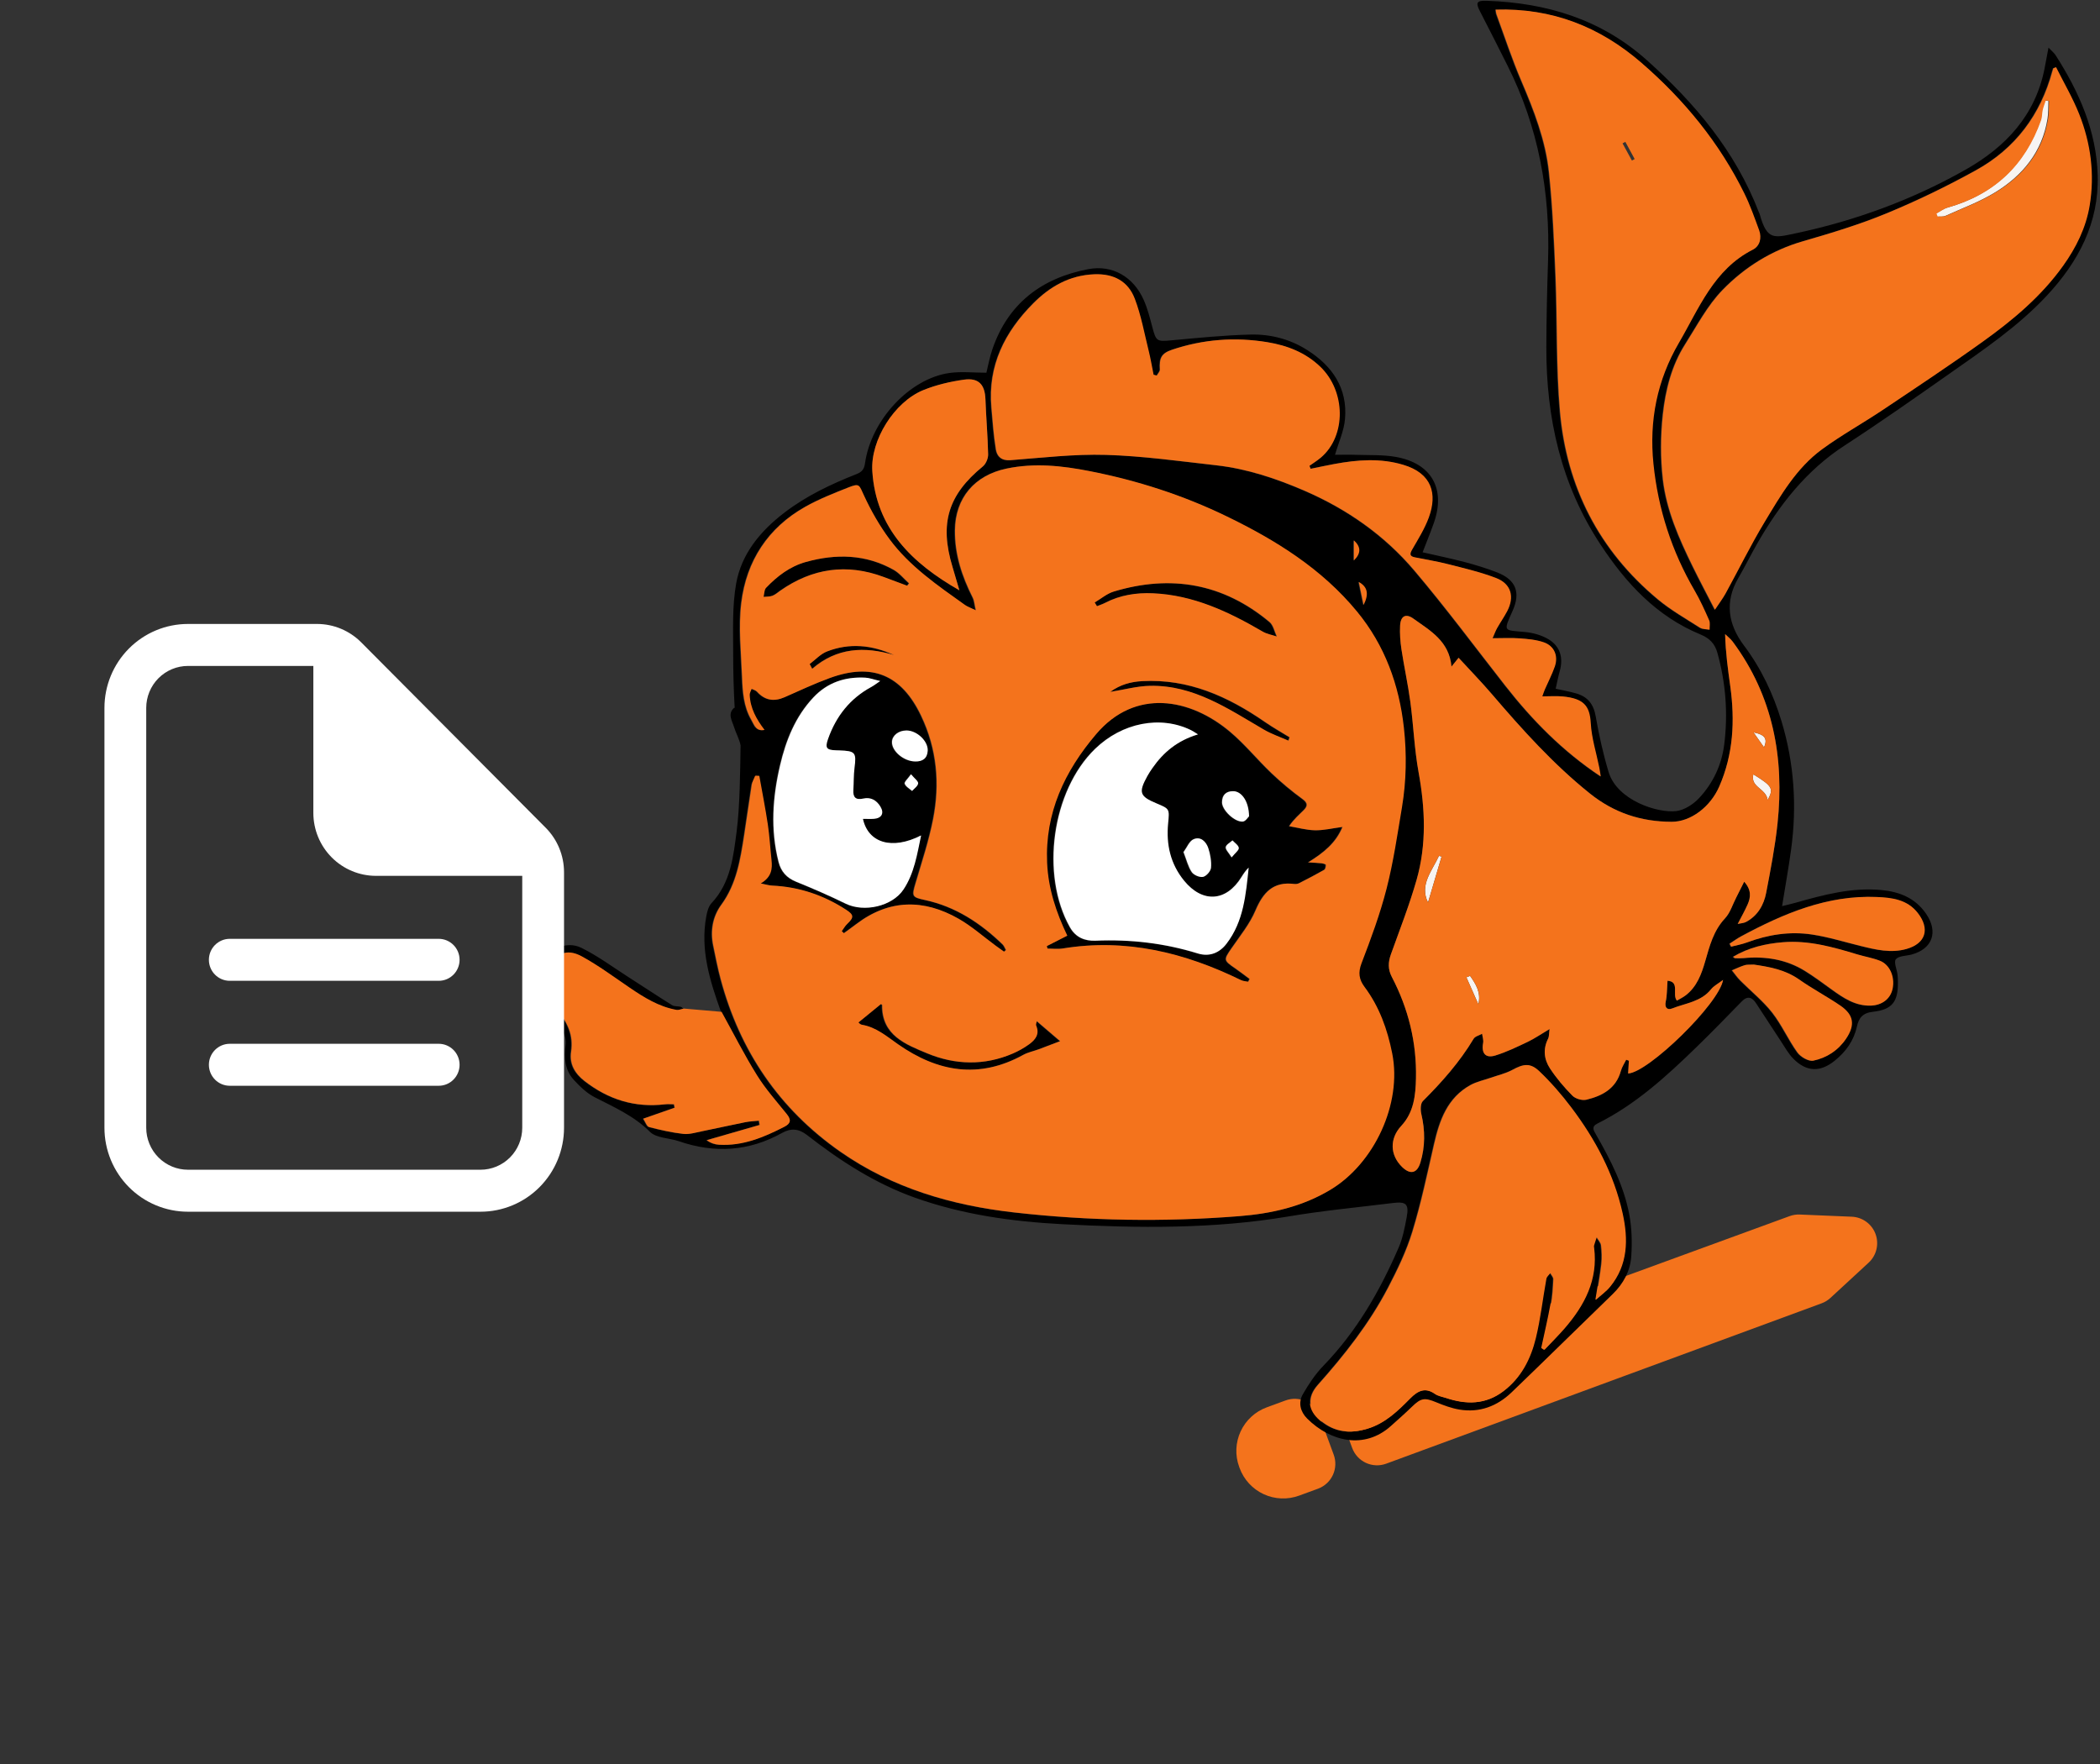
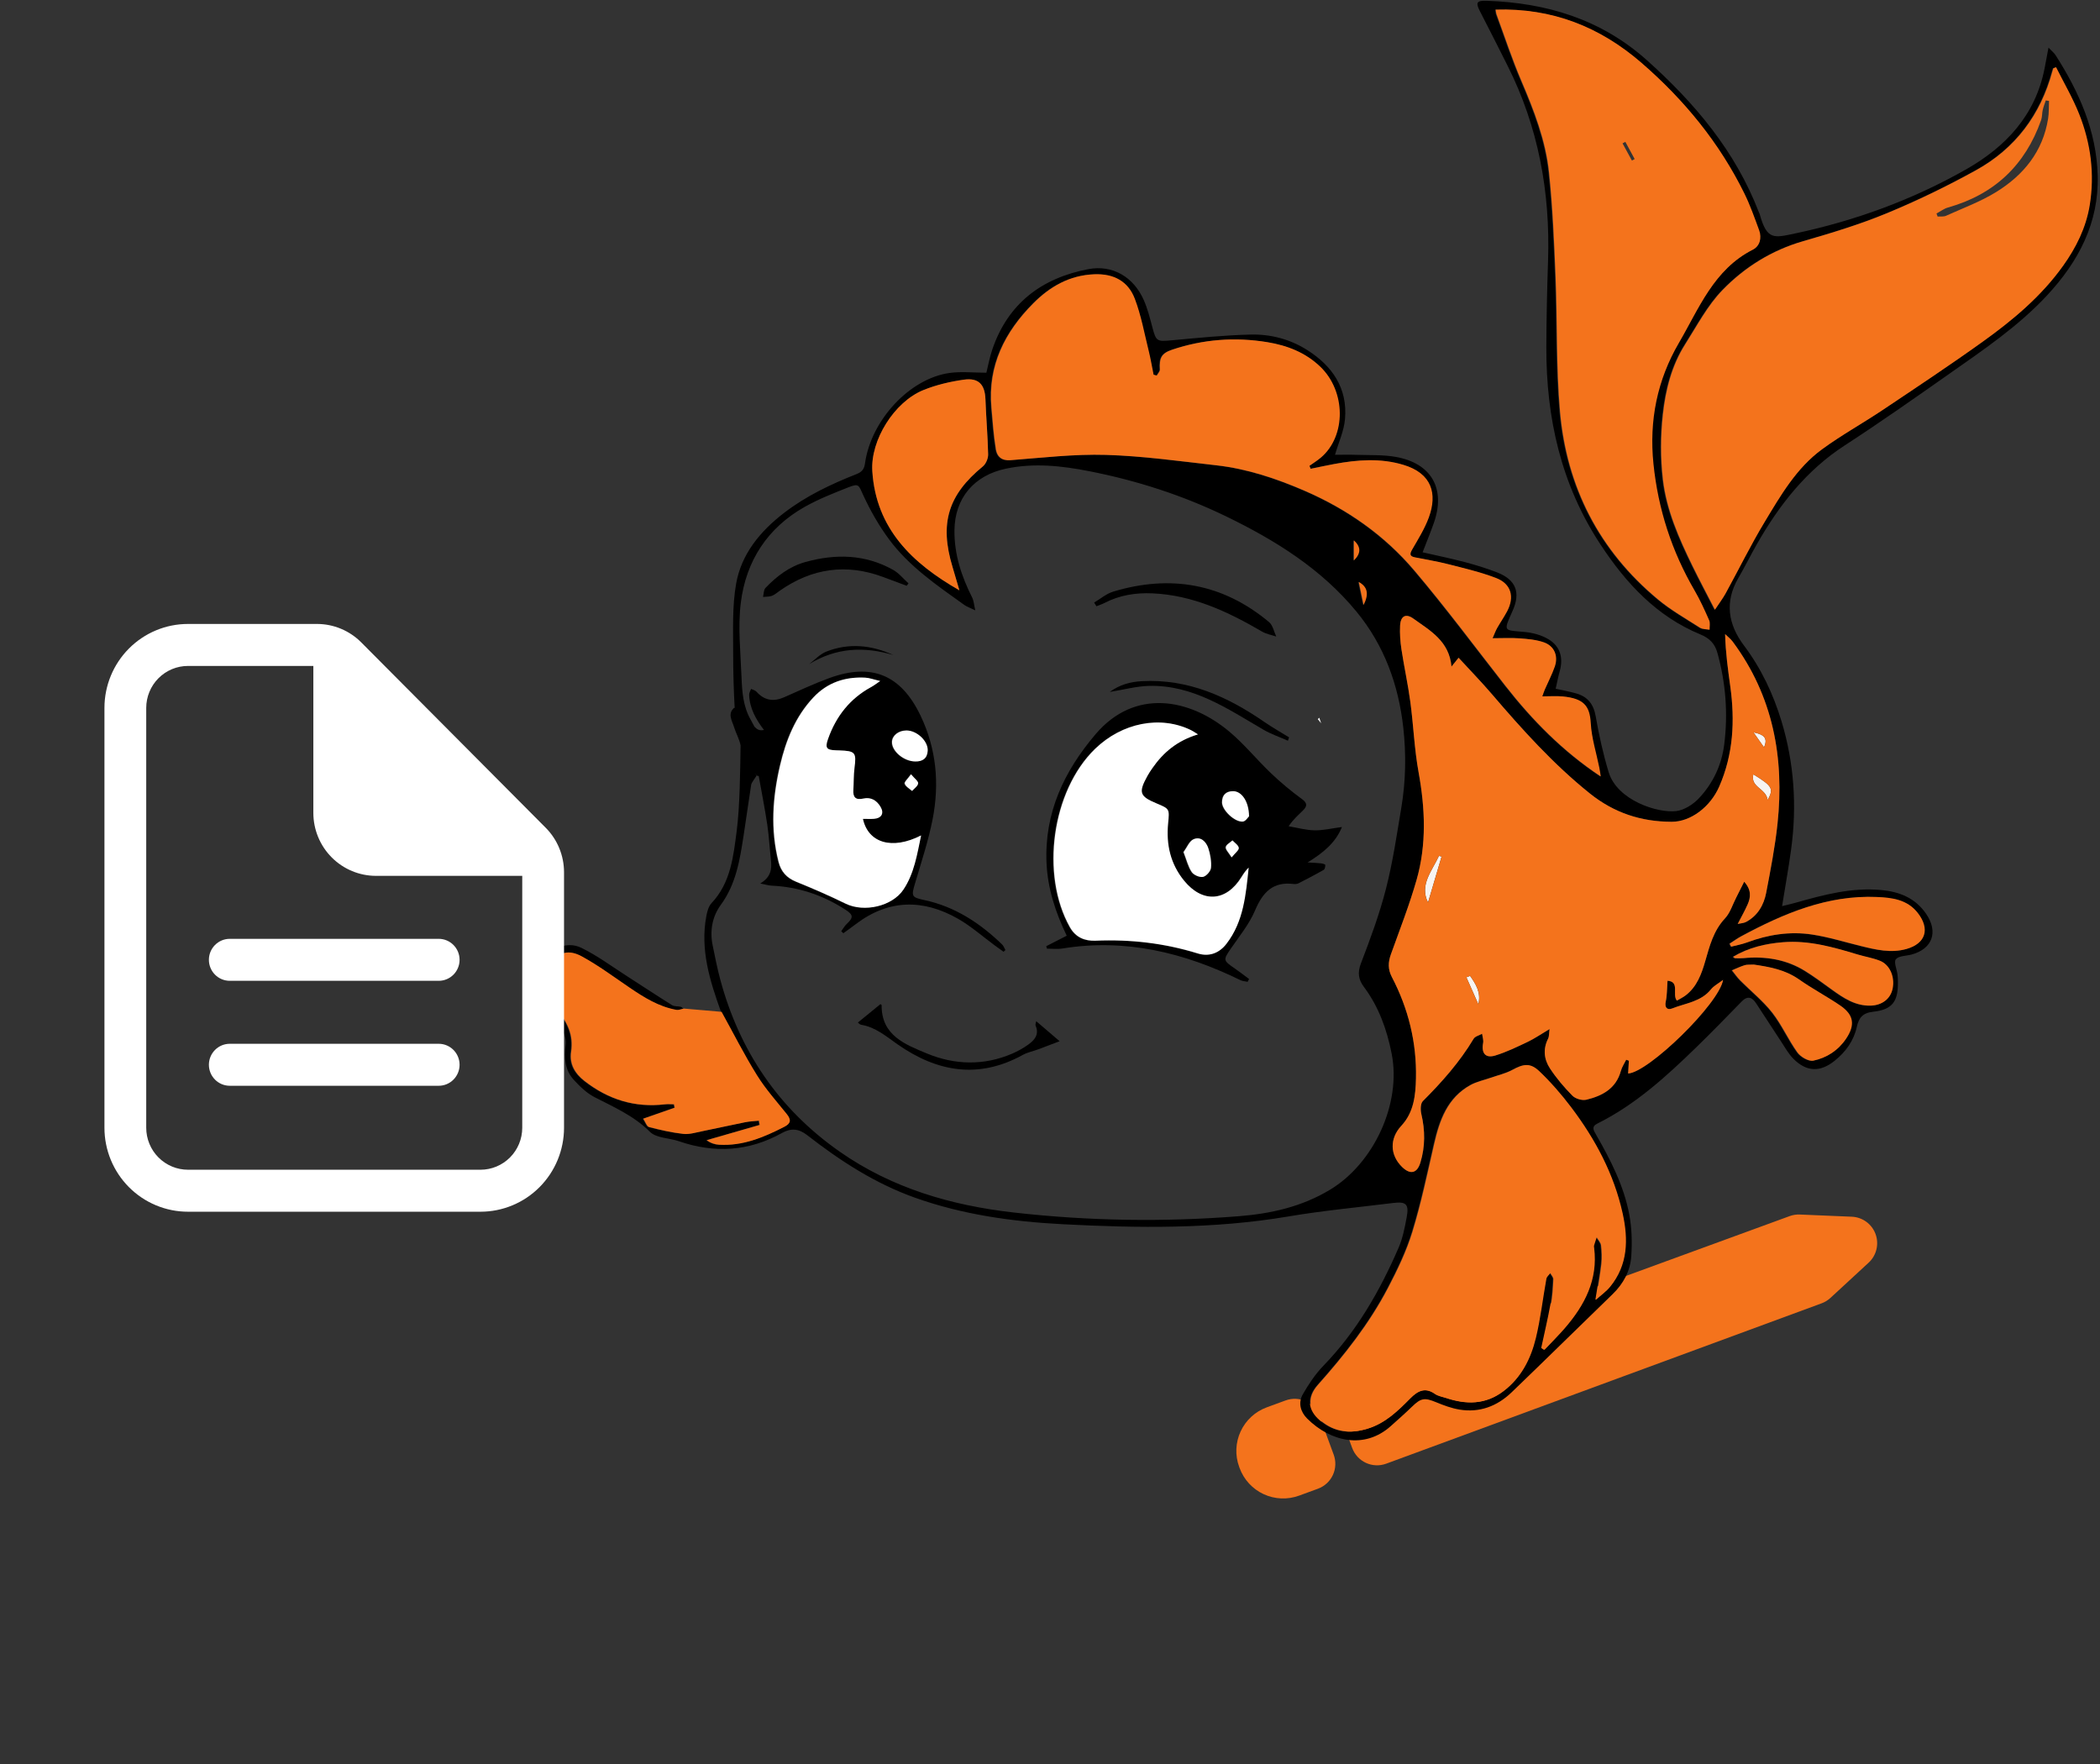
<svg xmlns="http://www.w3.org/2000/svg" width="644" height="541" viewBox="0 0 644 541" fill="none">
  <rect x="0" y="0" width="644" height="541" fill="#333333" stroke="none" />
  <g clipPath="url(#clip0_1215_3300)">
    <path fillRule="evenodd" clipRule="evenodd" d="M418.884 448.613C416.927 447.707 415.409 446.061 414.667 444.037L410.331 432.221C409.589 430.196 409.681 427.96 410.589 426.003C411.496 424.047 413.144 422.532 415.17 421.792L548.817 372.943C549.819 372.577 550.882 372.411 551.947 372.456L567.884 373.126C571.164 373.264 574.039 375.363 575.169 378.445C576.3 381.527 575.465 384.987 573.052 387.214L561.331 398.031C560.547 398.754 559.629 399.316 558.629 399.685L425.102 448.862C423.078 449.607 420.841 449.518 418.884 448.613Z" fill="#F4731C" />
    <path fillRule="evenodd" clipRule="evenodd" d="M392.915 459.516C391.049 459.439 389.217 458.996 387.522 458.211C385.827 457.426 384.304 456.315 383.038 454.941C381.773 453.567 380.791 451.958 380.148 450.205L380.147 450.204L380.012 449.834C378.714 446.294 378.876 442.384 380.46 438.964C382.044 435.543 384.922 432.891 388.461 431.591L394.244 429.469C398.457 427.924 403.124 430.086 404.67 434.298L409.005 446.114C409.748 448.138 409.656 450.373 408.749 452.329C407.843 454.284 406.197 455.799 404.173 456.541L398.398 458.657C398.397 458.657 398.396 458.658 398.396 458.658L398.394 458.658C396.642 459.301 394.78 459.592 392.915 459.516Z" fill="#F4731C" />
  </g>
  <path d="M404.574 220.107C404.686 220.433 404.8 220.762 405.166 221.82C404.485 220.977 404.305 220.754 404.125 220.531C404.274 220.388 404.425 220.247 404.574 220.107Z" fill="#FEFEFE" />
  <path d="M632.493 81.562C625.817 90.897 617.139 98.156 607.937 104.754C597.837 111.996 587.468 118.865 577.137 125.781C571.013 129.882 564.517 133.457 558.582 137.807C550.727 143.561 545.89 151.961 540.979 160.107C536.694 167.217 533.03 174.695 529.034 181.98C528.173 183.55 527.072 184.989 525.739 187.008C523.276 182.209 521.011 177.962 518.897 173.643C514.738 165.143 510.877 156.431 509.787 146.991C509.032 140.453 509.063 133.694 509.781 127.148C510.611 119.612 512.47 112.133 516.637 105.581C520.253 99.898 523.459 93.729 528.076 88.967C534.872 81.96 543.141 76.775 552.798 73.986C561.471 71.481 570.166 68.85 578.493 65.409C587.846 61.542 597.013 57.095 605.872 52.193C617.897 45.541 625.628 35.21 629.229 21.88C629.312 21.571 629.418 21.271 629.513 20.965C629.793 20.85 630.073 20.736 630.351 20.622C632.739 25.409 635.474 30.059 637.442 35.013C641.017 44.013 642.236 53.449 640.654 63.058C639.53 69.871 636.506 75.951 632.493 81.562ZM531.365 196.777C543.739 213.443 547.24 232.362 545.106 252.559C544.354 259.677 542.975 266.739 541.628 273.777C540.913 277.521 539.054 280.776 535.53 282.698C534.763 283.115 533.779 283.138 532.893 283.338C533.911 281.362 535.015 279.423 535.919 277.395C536.911 275.17 537.143 272.925 534.886 270.391C533.962 272.23 533.204 273.769 532.418 275.296C531.317 277.438 530.59 279.941 529.005 281.631C525.441 285.426 524.283 290.116 522.916 294.844C521.786 298.742 520.373 302.589 516.975 305.217C516.125 305.872 515.127 306.338 514.246 306.865C512.679 304.994 515.259 301.056 511.374 300.761C511.188 303.21 511.251 305.214 510.836 307.116C510.405 309.101 511.377 309.819 512.822 309.247C516.92 307.623 521.637 307.219 524.704 303.39C525.553 302.329 526.889 301.659 528.408 300.504C527.226 307.811 505.468 328.929 499.286 329.21C499.366 327.894 499.447 326.59 499.527 325.289C499.249 325.189 498.975 325.091 498.7 324.991C498.142 326.135 497.393 327.222 497.064 328.426C495.579 333.857 491.355 336.071 486.481 337.249C485.199 337.561 483.154 336.966 482.224 336.031C479.681 333.468 477.305 330.666 475.322 327.654C473.497 324.877 473.126 321.682 474.765 318.493C475.076 317.887 474.993 317.078 475.199 315.579C472.565 317.141 470.637 318.485 468.543 319.48C465.277 321.036 461.984 322.638 458.541 323.693C455.529 324.617 454.233 322.964 454.822 319.835C454.991 318.948 454.63 317.964 454.513 317.023C453.627 317.524 452.365 317.801 451.91 318.559C447.645 325.692 442.199 331.821 436.35 337.667C435.595 338.419 435.583 340.381 435.878 341.631C437.054 346.65 437.091 351.612 435.589 356.529C434.577 359.846 432.491 360.301 430.017 357.916C426.204 354.243 426.101 349.141 429.734 345.249C433.578 341.125 434.113 335.896 434.228 330.674C434.471 319.706 431.908 309.333 426.836 299.62C425.595 297.241 425.675 295.07 426.548 292.642C429.268 285.057 432.22 277.532 434.428 269.796C437.528 258.928 437.048 247.906 435.028 236.815C433.733 229.702 433.467 222.409 432.503 215.23C431.776 209.828 430.589 204.488 429.771 199.097C429.411 196.712 429.242 194.255 429.365 191.853C429.517 188.918 431.098 188.029 433.43 189.702C438.564 193.391 444.428 196.586 445.123 204.414C445.935 203.407 446.433 202.789 447.302 201.711C450.835 205.558 454.31 209.124 457.542 212.899C466.836 223.753 476.343 234.341 487.565 243.338C495.004 249.299 503.259 251.981 512.61 252.016C518.476 252.038 524.489 247.46 527.212 241.25C531.574 231.312 532.075 221.016 530.622 210.471C529.906 205.28 529.171 200.089 529.034 194.458C529.818 195.227 530.719 195.908 531.365 196.777ZM575.443 275.099C580.008 275.296 584.731 275.828 587.975 280.021C591.73 284.871 590.409 289.356 584.528 291.026C579.737 292.384 575.1 291.26 570.461 290.119C565.504 288.901 560.59 287.365 555.561 286.604C548.776 285.578 542.089 286.613 535.627 289.021C534.045 289.61 532.355 289.905 530.713 290.337C530.559 290.031 530.407 289.722 530.255 289.416C531.437 288.658 532.578 287.817 533.811 287.153C546.825 280.155 560.269 274.444 575.443 275.099ZM580.249 303.124C579.637 306.298 577.011 308.323 573.498 308.409C568.762 308.523 565.132 306.038 561.525 303.435C558.862 301.516 556.225 299.549 553.442 297.816C547.632 294.198 541.219 293.208 534.486 293.843C533.628 293.926 532.758 293.883 531.894 293.869C531.771 293.866 531.654 293.703 531.308 293.443C536.102 290.588 541.236 289.41 546.58 288.97C554.514 288.315 561.997 290.457 569.462 292.708C571.745 293.397 574.139 293.772 576.339 294.647C579.379 295.856 580.941 299.549 580.249 303.124ZM565.981 318.531C563.564 322.14 560.029 324.439 555.93 325.283C554.497 325.58 552.049 324.15 551.062 322.786C548.241 318.882 546.285 314.332 543.324 310.557C540.478 306.928 536.78 303.976 533.505 300.676C532.569 299.735 531.809 298.616 530.971 297.581C532.266 297.046 533.539 296.428 534.875 296.008C535.593 295.779 536.42 295.888 537.681 295.819C542.26 296.497 547.197 297.312 551.562 300.387C555.61 303.235 560.023 305.558 564.122 308.343C568.33 311.2 568.813 314.301 565.981 318.531ZM497.424 372.075C499.192 380.063 499.126 387.92 493.548 394.692C492.424 396.057 490.923 397.106 489.244 398.616C489.876 394.552 490.522 391.089 490.914 387.594C491.126 385.718 491.037 383.779 490.811 381.897C490.711 381.05 489.944 380.281 489.478 379.474C489.206 380.304 488.915 381.127 488.672 381.965C488.603 382.203 488.663 382.486 488.694 382.743C489.907 392.439 485.814 400.221 479.762 407.251C477.768 409.567 475.585 411.721 473.489 413.946C473.206 413.757 472.922 413.568 472.639 413.377C473.589 408.941 474.639 404.519 475.451 400.058C475.914 397.512 476.063 394.901 476.189 392.313C476.218 391.707 475.583 391.069 475.254 390.442C474.839 391.017 474.164 391.543 474.049 392.17C472.948 398.233 472.27 404.393 470.817 410.368C469.27 416.746 466.352 422.52 460.895 426.661C455.446 430.797 449.556 430.777 443.406 428.721C442.265 428.34 440.975 428.154 440.028 427.488C436.933 425.309 434.619 426.561 432.357 428.844C428.524 432.713 424.68 436.508 419.202 438.159C413.933 439.749 409.168 439.291 404.869 435.696C400.973 432.444 400.627 428.489 404.014 424.691C412.191 415.519 419.783 405.895 425.492 394.978C428.395 389.43 431.161 383.687 432.986 377.724C435.681 368.915 437.571 359.852 439.634 350.86C441.321 343.493 443.744 336.631 450.855 332.725C452.711 331.709 454.882 331.269 456.904 330.56C459.161 329.767 461.564 329.238 463.641 328.114C467.03 326.275 469.09 325.864 471.881 328.521C475.437 331.901 478.695 335.662 481.655 339.58C489.043 349.35 494.756 360.026 497.424 372.075ZM417.989 185.552C417.517 183.287 417.043 181.025 416.513 178.488C419.168 179.952 419.723 182.109 417.989 185.552ZM415.009 171.893V165.726C417.231 167.751 417.22 169.73 415.009 171.893ZM399.892 150.497C391.245 146.759 382.292 143.765 372.867 142.703C361.603 141.436 350.325 139.846 339.021 139.509C329.275 139.22 319.473 140.39 309.711 141.136C306.959 141.345 305.62 139.966 305.268 137.839C304.565 133.583 304.27 129.259 303.893 124.954C302.766 112.136 308.006 101.803 316.761 93.014C321.87 87.886 327.862 84.431 335.434 84.128C341.38 83.888 345.805 86.256 347.848 91.624C349.798 96.749 350.78 102.246 352.11 107.6C352.707 110.017 353.114 112.482 353.608 114.924C353.94 115.013 354.269 115.099 354.598 115.187C354.936 114.564 355.596 113.918 355.559 113.317C355.348 109.822 355.994 108.372 359.318 107.254C368.851 104.048 378.639 103.321 388.553 104.954C394.606 105.952 400.201 108.123 404.72 112.468C412.592 120.027 412.706 133.657 404.952 140.304C403.851 141.251 402.595 142.017 401.411 142.866C401.531 143.17 401.651 143.473 401.774 143.776C404.214 143.278 406.645 142.746 409.094 142.297C416.139 140.999 423.158 140.447 430.186 142.552C438.987 145.186 440.652 151.446 438.012 158.682C436.756 162.123 434.757 165.312 432.915 168.512C432.148 169.848 432.074 170.577 433.701 170.912C437.065 171.607 440.472 172.127 443.795 172.979C448.787 174.261 453.852 175.428 458.646 177.267C463.283 179.045 464.364 183.07 462.004 187.505C461.072 189.253 459.931 190.889 458.955 192.616C458.472 193.466 458.146 194.407 457.565 195.725C460.692 195.725 463.349 195.571 465.978 195.771C468.446 195.957 471.003 196.183 473.311 196.995C476.504 198.116 477.768 201.185 476.635 204.422C475.789 206.842 474.587 209.138 473.56 211.498C473.309 212.078 473.123 212.688 472.808 213.557C475.162 213.557 477.15 213.394 479.104 213.586C485.382 214.198 487.356 216.337 487.653 221.725C487.905 226.321 489.361 230.852 490.276 235.413C490.434 236.194 490.539 236.986 490.725 238.119C479.072 230.377 469.765 220.876 461.478 210.294C452.219 198.471 443.261 186.39 433.558 174.941C424.408 164.142 412.904 156.123 399.892 150.497ZM301.404 143.052C290.738 151.801 288.061 160.496 292.111 173.903C292.829 176.28 293.512 178.665 294.213 181.047C279.74 172.782 268.63 162.131 267.509 144.502C266.902 134.961 274.279 123.238 283.164 119.64C287.099 118.045 291.373 117.041 295.589 116.449C300.157 115.808 302.042 117.964 302.205 122.5C302.408 128.126 302.911 133.743 303.029 139.369C303.055 140.607 302.345 142.28 301.404 143.052ZM524.106 193.134C523.113 192.942 521.949 193.022 521.16 192.516C516.786 189.713 512.212 187.116 508.242 183.807C490.236 168.812 480.274 149.327 478.228 126.161C477.016 112.45 477.43 98.602 476.867 84.826C476.435 74.178 475.974 63.51 474.87 52.919C473.844 43.072 470.254 33.866 466.364 24.774C463.523 18.136 461.269 11.246 458.772 4.462C458.598 3.991 458.578 3.462 458.489 2.975C475.777 2.42 490.456 8.218 503.268 19.332C516.351 30.68 527.112 43.802 534.769 59.36C536.551 62.981 537.898 66.825 539.291 70.623C540.169 73.011 539.503 75.502 537.369 76.58C525.393 82.652 520.871 94.581 514.701 105.143C508.028 116.572 505.516 128.998 506.875 142.246C508.299 156.148 512.487 169.081 519.518 181.148C521.211 184.053 522.601 187.148 523.963 190.231C524.329 191.057 524.074 192.159 524.106 193.134ZM630.376 16.915C629.933 16.22 629.235 15.688 628.208 14.61C627.739 17.087 627.387 19.009 627.016 20.922C624.215 35.331 615.122 45.02 602.911 51.953C586.516 61.259 568.945 67.691 550.492 71.592C544.031 72.957 541.866 73.74 539.649 65.695C539.58 65.446 539.437 65.22 539.343 64.977C532.172 46.359 519.784 31.661 505.099 18.511C491.026 5.904 474.347 0.882 455.943 0.238C452.82 0.13 452.477 0.802 453.852 3.456C456.719 8.99 459.513 14.561 462.313 20.13C471.775 38.937 475.425 58.946 474.739 79.875C474.447 88.724 474.238 97.578 474.212 106.433C474.144 128.146 478.7 148.592 490.834 167.008C498.674 178.911 508.048 189.033 521.503 194.578C524.283 195.725 525.896 197.418 526.674 200.215C529.246 209.45 529.955 218.837 528.762 228.32C527.973 234.587 525.321 240.209 521.025 244.78C519.252 246.664 516.529 248.435 514.054 248.729C508.299 249.419 495.925 245.426 493.314 236.777C491.623 231.18 490.351 225.426 489.347 219.663C488.694 215.917 486.867 213.654 483.363 212.648C481.381 212.078 479.341 211.721 477.076 211.212C477.508 209.319 477.831 207.545 478.317 205.824C479.473 201.74 478.472 198.227 474.905 196.06C472.779 194.77 470.094 194.04 467.591 193.809C461.081 193.205 460.952 193.82 463.852 187.348C466.378 181.714 464.913 177.813 459.173 175.562C455.955 174.301 452.623 173.28 449.276 172.393C445.045 171.272 440.746 170.397 436.267 169.37C437.474 166.23 438.655 163.358 439.691 160.435C443.421 149.902 439.019 142.046 427.995 140.109C424.105 139.426 420.055 139.62 416.076 139.486C413.805 139.406 411.531 139.472 409.4 139.472C410.484 135.739 412.163 132.153 412.475 128.449C413.273 119.008 408.559 112.196 400.824 107.308C395.55 103.973 389.583 102.443 383.459 102.601C375.327 102.806 367.207 103.639 359.095 104.379C354.818 104.771 354.527 104.665 353.408 100.424C352.659 97.584 351.938 94.69 350.757 92.019C347.645 84.969 341.223 81.105 333.709 82.546C319.504 85.266 309.147 93.017 304.327 107.114C303.466 109.628 303 112.279 302.494 114.301C298.535 114.301 294.777 113.869 291.155 114.381C278.933 116.108 267.137 128.841 265.272 142.069C265.018 143.867 264.357 144.723 262.658 145.392C254.817 148.486 247.22 152.084 240.481 157.261C233.17 162.875 227.378 169.839 225.753 178.957C224.506 185.955 224.855 193.274 224.841 200.453C224.832 205.566 225.001 212.004 225.304 217.118C225.444 217.106 225.147 217.913 225.264 217.999C226.454 218.86 225.359 218.205 226.148 219.429C226.497 219.972 227.324 220.67 227.727 221.156C230.004 223.91 231.245 222.818 231.408 222.926C231.34 222.798 230.301 220.859 230.23 220.736C227.907 216.715 227.57 212.176 227.401 207.7C227.115 200.089 226.251 192.362 227.178 184.874C228.765 172.044 235.358 161.848 246.846 155.399C251.036 153.045 255.57 151.263 260.055 149.49C263.453 148.143 263.276 148.692 264.777 151.956C266.931 156.623 269.534 161.185 272.583 165.317C278.773 173.703 287.345 179.526 295.715 185.506C296.464 186.044 297.385 186.344 299.087 187.174C298.678 185.426 298.624 184.231 298.135 183.255C294.857 176.757 292.617 170.008 292.697 162.635C292.803 152.731 298.724 145.767 308.503 143.719C317.105 141.914 325.534 142.829 334.035 144.5C348.603 147.36 362.613 151.861 375.962 158.333C391.068 165.658 405.192 174.424 416.013 187.594C424.502 197.93 428.893 210.016 430.349 223.207C431.25 231.355 431.104 239.517 429.751 247.603C428.358 255.945 427.134 264.359 425.037 272.539C423.046 280.321 420.238 287.92 417.351 295.433C416.247 298.307 416.605 300.427 418.264 302.649C422.823 308.752 425.3 315.676 426.771 323.095C429.82 338.485 421.282 356.809 407.821 364.885C399.131 370.099 389.738 372.187 379.941 372.968C356.878 374.801 333.792 374.435 310.829 371.829C291.779 369.67 273.567 364.388 257.581 353.222C238.842 340.135 226.78 322.334 220.862 300.324C219.944 296.9 219.272 293.408 218.551 289.933C217.624 285.449 218.434 281.062 221.042 277.498C225.776 271.035 226.898 263.57 228.067 256.045C228.868 250.909 229.552 245.755 230.367 240.621C230.47 239.966 231.794 238.353 232.08 237.727C229.981 236.065 230.075 227.325 227.109 228.615C226.998 236.225 226.897 247.271 225.925 254.79C224.912 262.586 224.1 270.706 218.202 276.966C217.29 277.936 216.872 279.537 216.612 280.919C214.667 291.232 217.704 300.807 221.114 310.317C224.706 316.812 228.059 323.455 231.972 329.75C234.606 333.989 237.981 337.775 241.128 341.685C242.506 343.398 242.361 344.548 240.404 345.555C234.103 348.786 227.656 351.498 220.364 351.069C219.072 350.992 217.799 350.588 216.56 349.673C221.969 348.117 227.381 346.559 232.79 345C232.715 344.568 232.644 344.133 232.572 343.701C231.179 343.847 229.764 343.887 228.393 344.162C223.911 345.06 219.452 346.072 214.97 346.976C213.119 347.348 211.188 347.951 209.375 347.745C205.84 347.339 202.333 346.541 198.883 345.646C198.185 345.466 197.788 344.133 197.09 343.087C200.611 341.854 203.674 340.781 206.738 339.712C206.663 339.363 206.589 339.014 206.515 338.665C205.594 338.665 204.658 338.573 203.749 338.679C194.513 339.772 186.369 337.189 179.087 331.515C176.129 329.213 174.419 326.287 174.982 322.56C175.749 317.49 173.907 313.531 170.692 309.825C167.64 306.307 166.876 302.083 168.249 297.664C169.859 292.479 173.469 290.691 178.234 293.294C183.351 296.088 188.08 299.609 192.916 302.898C197.361 305.921 201.887 308.744 207.281 309.707C207.985 309.833 208.78 309.456 209.532 309.313C209.269 309.115 209.029 308.807 208.734 308.738C207.862 308.538 206.812 308.686 206.108 308.252C201.572 305.423 197.118 302.457 192.613 299.577C187.885 296.549 183.331 293.148 178.323 290.686C173.761 288.446 168.675 290.874 166.355 295.447C164.679 298.748 164.419 302.309 166.001 305.512C167.857 309.27 170.523 312.622 172.614 316.277C173.289 317.458 173.641 319.094 173.463 320.435C172.943 324.399 173.212 328.169 175.998 331.189C177.854 333.202 179.945 335.233 182.339 336.466C188.306 339.537 194.378 342.163 199.321 347.096C201.277 349.047 205.207 348.947 208.174 349.971C219.112 353.746 229.669 353.108 239.829 347.437C242.555 345.915 244.929 346.084 247.492 348.08C257.658 355.999 268.393 362.958 280.655 367.316C295.283 372.513 310.474 374.621 325.846 375.425C349.009 376.634 372.149 376.932 395.178 373.036C405.776 371.24 416.513 370.248 427.191 368.918C431.238 368.415 432.14 369.264 431.379 373.331C430.792 376.468 430.174 379.695 428.919 382.597C423.172 395.882 416.047 408.303 405.859 418.814C403.37 421.385 401.313 424.476 399.526 427.594C398.058 430.159 398.785 432.953 400.864 435.024C408.012 442.145 418.436 444.559 426.507 437.332C428.704 435.364 430.921 433.414 433.035 431.36C435.769 428.703 436.882 428.555 440.437 430.025C442.743 430.977 445.146 431.872 447.588 432.273C453.761 433.291 459.136 431.229 463.552 426.99C473.944 417.018 484.181 406.887 494.532 396.875C497.868 393.648 499.959 389.73 500.259 385.223C500.536 381.033 500.431 376.697 499.667 372.576C498.025 363.693 493.906 355.719 489.455 347.94C488.737 346.687 487.899 345.532 489.87 344.554C501.54 338.754 511.02 330.088 520.244 321.122C524.961 316.54 529.543 311.812 534.134 307.105C535.922 305.272 537.303 305.812 538.522 307.654C541.102 311.558 543.622 315.502 546.205 319.403C547.395 321.205 548.459 323.158 549.958 324.671C554.005 328.749 558.181 328.864 562.609 325.314C566.03 322.569 568.49 319.185 569.442 314.844C570.037 312.127 571.239 310.62 574.414 310.271C580.297 309.625 582.094 307.151 582.022 301.222C582.014 300.441 581.999 299.657 581.902 298.885C581.702 297.255 580.695 295.007 581.399 294.169C582.302 293.091 584.565 293.171 586.233 292.719C592.634 290.983 594.465 285.784 590.686 280.252C587.371 275.396 582.517 273.46 576.936 272.939C567.838 272.09 559.197 274.415 550.578 276.86C549.308 277.221 548.013 277.504 546.505 277.878C547.481 271.807 548.499 266.184 549.271 260.53C551.096 247.196 550.209 233.969 546.313 221.13C543.796 212.842 540.098 204.977 534.801 197.936C529.969 191.509 528.828 184.6 533.079 177.287C535.081 173.837 536.846 170.254 538.825 166.79C545.656 154.833 553.939 144.242 565.721 136.592C576.559 129.556 587.136 122.111 597.711 114.684C608.217 107.308 618.889 100.115 627.719 90.637C637.407 80.238 643.697 68.369 643.291 53.763C642.913 40.144 637.587 28.178 630.376 16.915Z" fill="black" />
  <path d="M239.06 234.694C240.862 227.009 243.736 219.819 249.234 213.936C253.556 209.308 258.996 207.509 265.198 207.833C266.439 207.898 267.655 208.37 269.769 208.862C268.39 209.789 267.781 210.281 267.103 210.644C260.521 214.19 256.222 219.65 253.762 226.623C252.784 229.394 253.279 230.023 256.213 230.112C256.559 230.123 256.908 230.129 257.254 230.141C262.143 230.312 262.477 230.778 261.868 235.529C261.585 237.757 261.665 240.028 261.516 242.276C261.365 244.549 262.266 245.424 264.563 244.912C266.897 244.395 268.63 245.424 269.82 247.383C271.041 249.397 270.212 250.947 267.829 251.124C266.722 251.204 265.604 251.136 264.46 251.136C266.082 258.589 273.481 260.731 282.297 256.218C281.067 262.081 280.189 267.835 276.914 272.777C273.45 278.003 264.797 279.899 259.159 277.136C254.202 274.708 249.128 272.503 244.011 270.432C241.085 269.245 239.354 267.326 238.588 264.315C236.065 254.39 236.754 244.523 239.06 234.694ZM281.387 240.254C281.31 241.08 280.2 241.809 279.54 242.584C278.739 241.855 277.583 241.252 277.274 240.354C277.091 239.822 278.244 238.829 279.205 237.456C280.295 238.775 281.45 239.57 281.387 240.254ZM277.815 224.029C281.021 224.026 284.502 227.306 284.322 230.269C284.179 232.617 282.735 233.595 280.475 233.53C276.985 233.487 273.284 230.358 273.375 227.529C273.441 225.57 275.389 224.032 277.815 224.029ZM231.48 222.913C231.457 222.916 231.434 222.928 231.411 222.925C230.605 222.856 229.895 222.542 229.269 222.032C228.7 221.566 228.353 220.943 227.973 220.325C227.252 219.15 226.437 217.94 225.307 217.119C225.261 217.085 225.227 217.042 225.187 217.002C223.01 218.918 224.489 220.943 225.087 222.908C225.67 224.824 226.786 226.723 227.112 228.616C227.261 228.671 227.392 228.759 227.458 228.905C228.814 231.851 229.4 235.617 232.083 237.728C232.155 237.782 232.203 237.857 232.238 237.937C232.384 237.943 232.53 237.948 232.675 237.954C233.565 242.945 234.555 247.918 235.304 252.929C235.839 256.515 236.022 260.153 236.42 263.76C236.72 266.477 236.468 268.954 233.139 270.938C234.781 271.259 235.693 271.556 236.614 271.599C244.875 271.968 252.42 274.522 259.325 279.009C261.748 280.585 261.742 281.377 259.631 283.377C258.976 283.997 258.524 284.835 257.981 285.576C258.198 285.782 258.413 285.991 258.627 286.199C259.9 285.267 261.187 284.355 262.443 283.399C272.537 275.729 283.132 275.666 293.833 281.778C297.857 284.077 301.393 287.24 305.154 290.003C306.015 290.635 306.885 291.247 307.751 291.871C307.943 291.696 308.137 291.525 308.329 291.353C307.997 290.773 307.774 290.078 307.311 289.631C300.532 283.079 292.872 278.04 283.495 276.024C279.477 275.157 279.428 274.885 280.641 270.79C282.56 264.315 284.694 257.863 285.995 251.256C288.132 240.376 287.188 229.706 282.325 219.513C276.365 207.015 267.406 203.171 254.325 207.941C249.614 209.66 245.058 211.808 240.461 213.83C237.201 215.263 234.415 214.825 231.995 212.131C231.6 211.696 230.893 211.545 230.33 211.262C230.121 211.871 229.715 212.489 229.738 213.089C229.884 217.188 231.789 220.58 234.283 223.86C232.864 224.143 232.06 223.651 231.48 222.913Z" fill="black" />
  <path d="M380.991 251.962C378.519 252.214 374.575 248.456 374.586 246.062C374.601 243.929 375.687 242.662 377.947 242.644C380.579 242.624 382.824 245.765 382.858 250.358C382.524 250.667 381.814 251.879 380.991 251.962ZM375.727 259.804C375.848 259.027 377.055 258.42 377.787 257.74C378.476 258.506 379.632 259.227 379.715 260.053C379.783 260.76 378.616 261.586 377.524 262.95C376.62 261.469 375.61 260.548 375.727 259.804ZM375.936 289.454C373.757 292.277 370.719 293.51 367.144 292.403C356.921 289.242 346.477 288.044 335.797 288.493C332.508 288.63 329.71 287.498 327.954 284.386C318.832 268.216 322.428 242.513 335.642 229.686C343.946 221.626 355.694 219.33 365.09 223.94C365.613 224.197 366.088 224.544 367.212 225.23C360.874 227.126 356.575 230.753 353.222 235.586C352.679 236.367 352.147 237.162 351.689 237.994C348.897 243.062 349.289 244.217 354.495 246.391C358.534 248.078 358.471 248.07 358.045 252.537C357.424 258.998 358.746 264.944 362.945 270.089C368.597 277.019 375.891 276.564 380.559 268.974C381.182 267.958 381.854 266.977 382.755 266.076C381.886 274.293 381.245 282.579 375.936 289.454ZM370.37 260.125C370.999 262.03 371.36 264.16 371.194 266.139C371.105 267.183 369.767 268.71 368.763 268.925C367.716 269.145 365.916 268.364 365.293 267.449C364.186 265.813 363.717 263.748 362.773 261.326C363.823 259.907 364.538 257.963 365.851 257.385C368.039 256.427 369.712 258.14 370.37 260.125ZM395.181 253.384C396.674 251.144 398.273 249.863 399.697 248.41C400.796 247.286 401.016 246.32 399.325 245.09C395.99 242.662 392.787 239.996 389.795 237.15C385.473 233.035 381.683 228.322 377.141 224.486C364.787 214.053 347.973 211.09 336.026 225.101C326.283 236.527 320.257 249.305 320.935 264.635C321.278 272.446 323.669 279.75 327.13 286.957C324.979 288.056 322.917 289.108 320.852 290.161C320.92 290.412 320.989 290.661 321.058 290.913C322.634 290.913 324.244 291.13 325.78 290.878C345.122 287.715 363.096 292.122 380.373 300.568C381.042 300.897 381.86 300.923 382.607 301.089C382.755 300.803 382.901 300.514 383.047 300.228C381.6 299.155 380.181 298.04 378.699 297.022C375.021 294.496 375.061 294.393 377.512 290.83C380.11 287.052 383.104 283.391 384.866 279.23C387.212 273.698 390.31 270.286 396.702 271.093C397.2 271.156 397.795 271.09 398.236 270.867C400.827 269.548 403.41 268.204 405.933 266.757C406.29 266.551 406.453 265.736 406.408 265.23C406.388 265.027 405.567 264.812 405.095 264.758C403.991 264.632 402.875 264.598 400.999 264.481C405.853 261.478 409.505 258.52 411.539 253.613C408.439 254.022 405.776 254.682 403.127 254.634C400.472 254.585 397.829 253.83 395.181 253.384Z" fill="black" />
  <path d="M338.757 184.886C343.354 182.498 348.316 181.74 353.379 181.958C365.753 182.487 376.577 187.583 387.043 193.692C388.344 194.453 389.934 194.713 391.39 195.208C390.672 193.707 390.338 191.745 389.176 190.775C374.995 178.932 358.928 176.138 341.391 181.426C339.295 182.061 337.481 183.639 335.539 184.781C335.771 185.158 336.002 185.539 336.234 185.916C337.078 185.579 337.953 185.304 338.757 184.886Z" fill="black" />
  <path d="M317.609 314.566C318.731 317.235 317.286 318.939 315.381 320.309C313.851 321.413 312.16 322.357 310.427 323.106C301.697 326.876 292.707 326.59 284.209 323.049C277.69 320.335 270.253 317.566 270.368 308.243C270.368 308.143 270.125 308.04 269.996 307.934C267.719 309.796 265.439 311.658 263.094 313.571C263.182 313.637 263.614 314.183 264.121 314.269C268.511 314.992 271.743 317.81 275.207 320.235C287.381 328.763 300.087 330.983 313.651 323.509C315.112 322.706 316.828 322.377 318.413 321.791C320.553 320.998 322.681 320.172 324.952 319.308C322.346 317.08 320.124 315.175 317.778 313.168C317.727 313.531 317.432 314.146 317.609 314.566Z" fill="black" />
  <path d="M247.001 172.347C242.096 173.705 238.194 176.7 234.753 180.295C234.17 180.904 234.23 182.125 233.992 183.063C234.908 182.963 235.886 183.029 236.721 182.717C237.588 182.394 238.328 181.716 239.107 181.17C248.955 174.266 259.515 172.73 270.839 176.951C273.239 177.847 275.639 178.745 278.039 179.64C278.23 179.397 278.419 179.151 278.611 178.908C277.052 177.509 275.682 175.767 273.9 174.766C265.336 169.962 256.266 169.778 247.001 172.347Z" fill="black" />
  <path d="M350.138 208.897C346.685 209.083 343.433 209.926 340.312 212.197C344.643 211.505 348.556 210.418 352.489 210.335C365.887 210.061 376.476 217.377 387.403 223.746C389.779 225.13 392.437 226.028 394.962 227.152C395.08 226.809 395.197 226.466 395.314 226.122C392.8 224.564 390.211 223.111 387.78 221.432C376.439 213.601 364.328 208.13 350.138 208.897Z" fill="black" />
-   <path d="M253.44 199.807C251.466 200.574 249.887 202.35 248.125 203.663C248.385 204.149 248.648 204.638 248.909 205.124C256.472 198.581 264.975 198.197 273.968 200.88C267.189 197.765 260.31 197.136 253.44 199.807Z" fill="black" />
+   <path d="M253.44 199.807C251.466 200.574 249.887 202.35 248.125 203.663C256.472 198.581 264.975 198.197 273.968 200.88C267.189 197.765 260.31 197.136 253.44 199.807Z" fill="black" />
  <path d="M437.927 276.773C439.309 272.091 440.699 267.378 442.092 262.668C441.818 262.602 441.543 262.539 441.271 262.476C439.177 267.092 435.21 271.336 437.927 276.773Z" fill="#F7F4F2" />
  <path d="M449.695 299.714C450.917 302.468 452.138 305.222 453.359 307.979C454.243 304.416 452.61 301.804 450.817 299.256C450.442 299.408 450.07 299.562 449.695 299.714Z" fill="#F7F4F2" />
  <path d="M542.086 245.347C544.003 241.795 543.553 241.103 537.695 237.456C536.666 241.466 541.608 241.729 542.086 245.347Z" fill="#F7F4F2" />
  <path d="M537.719 224.583C539.072 226.499 540.018 227.838 540.965 229.176C542.258 226.282 540.888 225.235 537.719 224.583Z" fill="#F7F4F2" />
-   <path d="M626.248 33.765C626.017 34.769 626.105 35.87 625.768 36.825C620.885 50.696 611.389 59.657 597.202 63.655C595.952 64.007 594.845 64.87 593.672 65.497C593.789 65.808 593.906 66.12 594.024 66.432C594.89 66.363 595.86 66.526 596.604 66.189C601.767 63.861 607.158 61.876 611.95 58.924C620.339 53.762 626.289 46.518 627.902 36.413C628.185 34.629 628.096 32.784 628.179 30.968C627.847 30.916 627.516 30.865 627.184 30.813C626.866 31.794 626.48 32.761 626.248 33.765Z" fill="#F7F4F2" />
  <path d="M232.153 329.731C228.24 323.437 224.887 316.793 221.295 310.295C217.436 309.963 213.575 309.629 209.713 309.294C208.961 309.437 208.166 309.814 207.462 309.689C202.067 308.725 197.542 305.899 193.1 302.879C188.26 299.59 183.535 296.069 178.418 293.275C173.65 290.672 170.04 292.46 168.43 297.642C167.057 302.064 167.823 306.285 170.872 309.803C174.087 313.512 175.929 317.468 175.163 322.541C174.602 326.268 176.313 329.194 179.267 331.496C186.55 337.17 194.693 339.75 203.929 338.66C204.842 338.555 205.774 338.646 206.698 338.646C206.773 338.995 206.844 339.344 206.919 339.693C203.855 340.763 200.792 341.835 197.271 343.065C197.971 344.114 198.369 345.444 199.064 345.625C202.514 346.52 206.02 347.318 209.556 347.724C211.369 347.933 213.303 347.329 215.153 346.954C219.636 346.054 224.095 345.038 228.577 344.143C229.944 343.868 231.36 343.828 232.753 343.683C232.828 344.114 232.899 344.546 232.971 344.981C227.562 346.54 222.153 348.096 216.744 349.654C217.982 350.569 219.252 350.973 220.545 351.047C227.836 351.479 234.284 348.768 240.585 345.533C242.544 344.529 242.69 343.379 241.309 341.663C238.165 337.757 234.787 333.97 232.153 329.731Z" fill="#F4731C" />
-   <path d="M405.281 264.737C405.756 264.792 406.577 265.009 406.594 265.209C406.642 265.715 406.479 266.533 406.119 266.739C403.596 268.184 401.013 269.528 398.422 270.846C397.981 271.069 397.386 271.138 396.889 271.075C390.499 270.266 387.398 273.678 385.055 279.209C383.293 283.37 380.299 287.031 377.698 290.809C375.25 294.373 375.207 294.476 378.886 297.001C380.37 298.019 381.786 299.135 383.236 300.207C383.087 300.496 382.942 300.782 382.796 301.068C382.046 300.902 381.228 300.876 380.559 300.547C363.285 292.102 345.311 287.697 325.966 290.858C324.433 291.109 322.82 290.892 321.244 290.892C321.175 290.64 321.109 290.392 321.041 290.14C323.103 289.087 325.165 288.035 327.316 286.94C323.855 279.729 321.467 272.425 321.121 264.617C320.446 249.285 326.47 236.509 336.212 225.083C348.16 211.072 364.973 214.032 377.327 224.466C381.869 228.304 385.659 233.017 389.984 237.13C392.976 239.975 396.176 242.641 399.514 245.072C401.202 246.302 400.985 247.266 399.883 248.39C398.462 249.842 396.863 251.127 395.367 253.363C398.016 253.809 400.659 254.567 403.316 254.613C405.965 254.662 408.625 254.001 411.725 253.592C409.692 258.503 406.042 261.457 401.188 264.46C403.064 264.58 404.177 264.611 405.281 264.737ZM318.595 321.771C317.01 322.358 315.294 322.687 313.835 323.49C300.269 330.963 287.566 328.744 275.389 320.216C271.925 317.79 268.693 314.973 264.303 314.25C263.796 314.164 263.367 313.618 263.279 313.552C265.621 311.638 267.901 309.774 270.181 307.912C270.306 308.021 270.552 308.124 270.55 308.224C270.435 317.547 277.875 320.316 284.391 323.03C292.892 326.571 301.879 326.857 310.609 323.087C312.345 322.338 314.033 321.394 315.566 320.29C317.468 318.92 318.912 317.215 317.791 314.547C317.617 314.127 317.908 313.512 317.963 313.149C320.305 315.156 322.531 317.061 325.134 319.289C322.865 320.153 320.737 320.979 318.595 321.771ZM395.496 226.102C395.378 226.445 395.264 226.788 395.147 227.131C392.618 226.01 389.961 225.112 387.587 223.728C376.66 217.359 366.071 210.04 352.673 210.317C348.74 210.397 344.827 211.487 340.494 212.179C343.614 209.908 346.87 209.065 350.319 208.879C364.509 208.109 376.623 213.581 387.964 221.414C390.396 223.093 392.981 224.546 395.496 226.102ZM341.578 181.408C359.115 176.117 375.184 178.912 389.363 190.758C390.524 191.727 390.859 193.686 391.58 195.188C390.121 194.696 388.531 194.433 387.229 193.675C376.763 187.566 365.942 182.467 353.569 181.937C348.506 181.72 343.54 182.481 338.944 184.866C338.143 185.284 337.265 185.558 336.424 185.899C336.189 185.518 335.957 185.141 335.726 184.76C337.671 183.619 339.481 182.04 341.578 181.408ZM278.224 179.621C275.824 178.723 273.424 177.825 271.024 176.932C259.7 172.711 249.14 174.244 239.292 181.148C238.514 181.694 237.773 182.372 236.906 182.698C236.071 183.01 235.093 182.944 234.177 183.044C234.415 182.106 234.355 180.885 234.938 180.276C238.379 176.678 242.281 173.686 247.186 172.328C256.448 169.76 265.521 169.943 274.085 174.747C275.867 175.748 277.234 177.487 278.796 178.889C278.604 179.132 278.416 179.375 278.224 179.621ZM249.097 205.106C248.834 204.617 248.573 204.131 248.313 203.642C250.072 202.329 251.654 200.556 253.628 199.787C260.498 197.115 267.375 197.748 274.156 200.862C265.164 198.179 256.657 198.563 249.097 205.106ZM426.954 323.076C425.486 315.66 423.007 308.733 418.45 302.629C416.791 300.407 416.431 298.288 417.535 295.414C420.421 287.9 423.23 280.301 425.223 272.519C427.317 264.34 428.541 255.929 429.937 247.583C431.287 239.498 431.433 231.335 430.535 223.187C429.076 209.997 424.686 197.911 416.196 187.575C405.375 174.404 391.254 165.638 376.145 158.314C362.796 151.842 348.789 147.34 334.218 144.48C325.72 142.81 317.291 141.895 308.687 143.699C298.907 145.747 292.986 152.711 292.88 162.615C292.803 169.988 295.043 176.738 298.318 183.236C298.81 184.211 298.864 185.407 299.273 187.154C297.568 186.325 296.65 186.024 295.898 185.487C287.531 179.506 278.959 173.683 272.769 165.298C269.717 161.165 267.114 156.604 264.963 151.936C263.459 148.673 263.639 148.124 260.238 149.471C255.756 151.244 251.219 153.026 247.029 155.38C235.542 161.829 228.949 172.025 227.361 184.855C226.434 192.342 227.298 200.07 227.587 207.68C227.756 212.156 228.09 216.695 230.416 220.716C231.274 222.206 231.803 224.371 234.466 223.839C231.972 220.559 230.064 217.167 229.918 213.071C229.898 212.468 230.304 211.853 230.513 211.241C231.074 211.524 231.783 211.679 232.175 212.113C234.598 214.805 237.384 215.245 240.642 213.809C245.238 211.787 249.795 209.639 254.506 207.921C267.589 203.15 276.545 206.997 282.509 219.492C287.371 229.685 288.315 240.356 286.176 251.235C284.877 257.845 282.74 264.297 280.824 270.772C279.611 274.865 279.657 275.139 283.679 276.003C293.055 278.019 300.712 283.061 307.494 289.611C307.954 290.06 308.178 290.755 308.512 291.332C308.318 291.507 308.126 291.679 307.934 291.85C307.068 291.23 306.195 290.615 305.337 289.985C301.576 287.22 298.04 284.057 294.013 281.757C283.315 275.645 272.721 275.708 262.626 283.379C261.371 284.334 260.084 285.249 258.811 286.182C258.593 285.973 258.379 285.764 258.164 285.555C258.708 284.817 259.157 283.977 259.815 283.356C261.923 281.36 261.931 280.567 259.506 278.992C252.601 274.501 245.058 271.95 236.797 271.578C235.873 271.538 234.964 271.241 233.322 270.921C236.649 268.936 236.9 266.456 236.603 263.742C236.205 260.133 236.022 256.495 235.484 252.911C234.735 247.901 233.745 242.924 232.859 237.933C232.435 237.919 232.012 237.905 231.589 237.888C231.231 238.791 230.699 239.667 230.553 240.602C229.738 245.735 229.052 250.889 228.253 256.026C227.084 263.55 225.959 271.015 221.226 277.479C218.62 281.042 217.81 285.429 218.737 289.914C219.455 293.389 220.127 296.881 221.048 300.304C226.963 322.315 239.028 340.115 257.767 353.203C273.75 364.368 291.962 369.651 311.015 371.81C333.975 374.415 357.061 374.782 380.124 372.948C389.921 372.168 399.317 370.08 408.004 364.866C421.468 356.789 430.003 338.465 426.954 323.076Z" fill="#F4731C" />
  <path d="M453.365 307.978C452.144 305.224 450.923 302.47 449.701 299.712C450.076 299.561 450.448 299.409 450.823 299.255C452.616 301.803 454.249 304.414 453.365 307.978ZM437.931 276.772C435.217 271.336 439.184 267.091 441.275 262.475C441.549 262.538 441.821 262.604 442.096 262.667C440.706 267.38 439.315 272.091 437.931 276.772ZM537.694 237.456C543.552 241.102 544.004 241.797 542.085 245.347C541.607 241.729 536.665 241.466 537.694 237.456ZM540.97 229.176C540.023 227.838 539.076 226.499 537.723 224.583C540.892 225.235 542.26 226.282 540.97 229.176ZM514.245 306.862C515.129 306.339 516.127 305.873 516.974 305.218C520.372 302.59 521.788 298.743 522.915 294.845C524.285 290.117 525.444 285.427 529.005 281.632C530.592 279.938 531.319 277.439 532.42 275.297C533.207 273.769 533.965 272.231 534.888 270.392C537.145 272.923 536.911 275.171 535.918 277.396C535.017 279.424 533.91 281.36 532.892 283.339C533.779 283.139 534.763 283.116 535.529 282.698C539.053 280.776 540.912 277.522 541.63 273.778C542.978 266.74 544.356 259.675 545.109 252.56C547.242 232.362 543.738 213.443 531.365 196.775C530.718 195.906 529.817 195.228 529.036 194.459C529.173 200.09 529.906 205.281 530.624 210.472C532.077 221.017 531.576 231.313 527.214 241.251C524.491 247.457 518.479 252.039 512.612 252.016C503.262 251.982 495.004 249.299 487.567 243.336C476.346 234.341 466.835 223.754 457.544 212.9C454.312 209.125 450.834 205.558 447.302 201.712C446.432 202.79 445.937 203.405 445.122 204.414C444.427 196.587 438.566 193.389 433.432 189.703C431.1 188.027 429.516 188.919 429.364 191.853C429.241 194.256 429.41 196.712 429.773 199.095C430.591 204.489 431.775 209.828 432.502 215.231C433.469 222.41 433.735 229.703 435.031 236.815C437.05 247.906 437.528 258.929 434.427 269.797C432.219 277.53 429.27 285.058 426.55 292.643C425.677 295.071 425.594 297.241 426.839 299.621C431.91 309.334 434.47 319.707 434.23 330.672C434.115 335.897 433.58 341.125 429.733 345.249C426.103 349.142 426.206 354.244 430.019 357.916C432.491 360.299 434.576 359.847 435.588 356.526C437.09 351.613 437.053 346.651 435.877 341.631C435.585 340.382 435.597 338.42 436.349 337.668C442.199 331.822 447.645 325.693 451.912 318.56C452.367 317.799 453.629 317.525 454.512 317.024C454.633 317.965 454.99 318.949 454.824 319.835C454.235 322.964 455.531 324.617 458.543 323.694C461.984 322.638 465.279 321.037 468.545 319.481C470.639 318.483 472.567 317.141 475.201 315.58C474.993 317.078 475.078 317.888 474.767 318.494C473.125 321.683 473.497 324.878 475.324 327.652C477.304 330.663 479.684 333.469 482.224 336.029C483.156 336.967 485.201 337.559 486.483 337.25C491.357 336.072 495.579 333.858 497.063 328.427C497.392 327.223 498.144 326.133 498.699 324.992C498.974 325.089 499.251 325.189 499.526 325.287C499.446 326.591 499.369 327.895 499.288 329.208C505.467 328.93 527.228 307.809 528.407 300.502C526.891 301.66 525.555 302.329 524.706 303.39C521.636 307.22 516.923 307.623 512.824 309.248C511.376 309.82 510.404 309.102 510.836 307.117C511.25 305.215 511.19 303.21 511.373 300.762C515.261 301.057 512.681 304.995 514.245 306.862Z" fill="#F4731C" />
  <path d="M533.07 283.329C533.07 283.329 533.073 283.324 533.075 283.319C533.07 283.322 533.068 283.322 533.062 283.322L533.07 283.329Z" fill="#E78C3B" />
  <path d="M628.085 36.394C626.472 46.498 620.522 53.742 612.133 58.905C607.342 61.856 601.95 63.841 596.79 66.169C596.043 66.507 595.074 66.344 594.21 66.412C594.092 66.101 593.975 65.789 593.858 65.477C595.031 64.851 596.135 63.987 597.385 63.635C611.572 59.637 621.071 50.677 625.951 36.806C626.289 35.85 626.2 34.749 626.432 33.745C626.663 32.744 627.049 31.778 627.37 30.794C627.702 30.845 628.033 30.897 628.365 30.948C628.279 32.764 628.371 34.609 628.085 36.394ZM637.624 34.992C635.659 30.039 632.925 25.391 630.536 20.604C630.256 20.718 629.976 20.83 629.695 20.944C629.601 21.25 629.495 21.553 629.412 21.859C625.811 35.19 618.079 45.52 606.054 52.175C597.196 57.077 588.028 61.525 578.675 65.388C570.349 68.832 561.653 71.46 552.981 73.966C543.327 76.757 535.058 81.939 528.261 88.946C523.642 93.708 520.435 99.88 516.82 105.563C512.655 112.112 510.793 119.591 509.964 127.127C509.246 133.674 509.214 140.432 509.969 146.97C511.059 156.411 514.921 165.122 519.08 173.622C521.193 177.944 523.459 182.188 525.924 186.99C527.255 184.971 528.356 183.529 529.217 181.959C533.213 174.675 536.877 167.196 541.162 160.089C546.073 151.941 550.913 143.544 558.767 137.789C564.702 133.439 571.195 129.861 577.319 125.763C587.651 118.848 598.023 111.978 608.12 104.733C617.321 98.135 626 90.88 632.676 81.542C636.689 75.93 639.712 69.853 640.836 63.038C642.421 53.428 641.2 43.993 637.624 34.992Z" fill="#F4731C" />
  <path d="M498.437 43.496C499.392 45.255 500.344 47.017 501.3 48.776C501.017 48.927 500.736 49.081 500.453 49.233C499.495 47.477 498.537 45.718 497.578 43.962C497.864 43.808 498.151 43.65 498.437 43.496ZM466.549 24.754C470.439 33.846 474.029 43.056 475.053 52.9C476.157 63.49 476.618 74.161 477.053 84.809C477.613 98.582 477.201 112.43 478.411 126.141C480.456 149.307 490.419 168.795 508.425 183.787C512.398 187.097 516.969 189.693 521.342 192.496C522.132 193.002 523.299 192.922 524.288 193.114C524.26 192.139 524.512 191.04 524.148 190.211C522.787 187.128 521.397 184.033 519.703 181.128C512.67 169.061 508.485 156.128 507.061 142.226C505.702 128.978 508.21 116.552 514.886 105.123C521.053 94.561 525.578 82.632 537.555 76.563C539.686 75.482 540.352 72.994 539.477 70.606C538.081 66.808 536.737 62.961 534.955 59.34C527.295 43.782 516.534 30.66 503.454 19.312C490.642 8.198 475.963 2.401 458.672 2.955C458.761 3.442 458.783 3.971 458.955 4.443C461.452 11.226 463.709 18.116 466.549 24.754Z" fill="#F4731C" />
  <path d="M305.428 137.825C305.78 139.953 307.119 141.334 309.87 141.123C319.633 140.376 329.435 139.207 339.186 139.495C350.49 139.833 361.768 141.423 373.035 142.69C382.46 143.751 391.413 146.746 400.063 150.486C413.075 156.112 424.582 164.134 433.732 174.934C443.437 186.382 452.396 198.463 461.655 210.289C469.944 220.874 479.255 230.375 490.908 238.117C490.722 236.987 490.616 236.195 490.459 235.411C489.543 230.85 488.085 226.319 487.833 221.723C487.538 216.332 485.562 214.196 479.283 213.581C477.33 213.392 475.342 213.552 472.988 213.552C473.302 212.683 473.488 212.074 473.74 211.493C474.767 209.134 475.968 206.837 476.815 204.417C477.948 201.18 476.683 198.111 473.491 196.99C471.183 196.178 468.626 195.952 466.157 195.766C463.529 195.566 460.871 195.72 457.742 195.72C458.326 194.402 458.652 193.461 459.132 192.609C460.11 190.884 461.252 189.245 462.181 187.498C464.541 183.065 463.463 179.038 458.823 177.259C454.029 175.42 448.964 174.25 443.972 172.972C440.649 172.12 437.239 171.596 433.875 170.904C432.248 170.567 432.322 169.837 433.091 168.504C434.934 165.301 436.933 162.112 438.189 158.672C440.829 151.436 439.164 145.173 430.363 142.539C423.332 140.434 416.313 140.988 409.268 142.284C406.819 142.736 404.385 143.268 401.945 143.763C401.822 143.459 401.702 143.156 401.582 142.853C402.766 142.004 404.022 141.237 405.123 140.293C412.877 133.644 412.763 120.013 404.894 112.451C400.369 108.107 394.774 105.936 388.724 104.938C378.808 103.302 369.017 104.031 359.483 107.238C356.159 108.356 355.513 109.806 355.725 113.301C355.762 113.901 355.101 114.548 354.763 115.171C354.435 115.083 354.106 114.997 353.774 114.908C353.279 112.466 352.873 110 352.272 107.584C350.945 102.23 349.964 96.73 348.013 91.605C345.971 86.237 341.546 83.868 335.596 84.109C328.025 84.412 322.03 87.867 316.924 92.995C308.165 101.786 302.925 112.12 304.049 124.941C304.427 129.245 304.724 133.57 305.428 137.825Z" fill="#F4731C" />
  <path d="M481.84 339.56C478.879 335.642 475.618 331.881 472.066 328.501C469.274 325.844 467.212 326.256 463.822 328.095C461.746 329.219 459.346 329.748 457.089 330.54C455.064 331.249 452.893 331.69 451.039 332.708C443.928 336.612 441.503 343.473 439.815 350.84C437.756 359.832 435.862 368.895 433.168 377.704C431.343 383.667 428.577 389.41 425.674 394.959C419.964 405.875 412.376 415.499 404.198 424.671C400.811 428.469 401.155 432.425 405.051 435.676C409.352 439.271 414.115 439.729 419.387 438.139C424.864 436.489 428.706 432.693 432.541 428.824C434.801 426.542 437.118 425.289 440.213 427.468C441.16 428.135 442.45 428.321 443.588 428.701C449.741 430.757 455.63 430.777 461.079 426.642C466.534 422.5 469.454 416.726 471.002 410.348C472.452 404.374 473.133 398.213 474.234 392.15C474.348 391.524 475.023 390.998 475.438 390.423C475.767 391.049 476.402 391.687 476.371 392.293C476.245 394.881 476.096 397.493 475.633 400.038C474.823 404.5 473.773 408.921 472.824 413.357C473.107 413.549 473.387 413.737 473.67 413.926C475.767 411.701 477.952 409.547 479.946 407.231C485.999 400.201 490.089 392.419 488.879 382.724C488.848 382.466 488.787 382.183 488.856 381.946C489.096 381.108 489.388 380.284 489.663 379.455C490.126 380.261 490.893 381.03 490.996 381.877C491.222 383.759 491.307 385.698 491.096 387.574C490.704 391.069 490.06 394.532 489.428 398.597C491.107 397.086 492.609 396.037 493.73 394.673C499.308 387.9 499.376 380.044 497.609 372.056C494.94 360.007 489.225 349.33 481.84 339.56Z" fill="#F4731C" />
  <path d="M267.287 210.625C267.965 210.259 268.574 209.77 269.95 208.843C267.839 208.351 266.621 207.879 265.382 207.814C259.181 207.49 253.741 209.289 249.419 213.917C243.918 219.8 241.046 226.99 239.244 234.675C236.939 244.505 236.25 254.372 238.772 264.296C239.539 267.305 241.267 269.226 244.196 270.41C249.31 272.484 254.387 274.689 259.341 277.117C264.982 279.88 273.634 277.984 277.095 272.759C280.371 267.816 281.251 262.062 282.481 256.196C273.666 260.712 266.266 258.567 264.641 251.117C265.786 251.117 266.904 251.186 268.011 251.103C270.396 250.928 271.226 249.378 270.005 247.365C268.815 245.405 267.078 244.376 264.747 244.894C262.448 245.406 261.547 244.53 261.698 242.257C261.847 240.009 261.767 237.738 262.053 235.51C262.662 230.759 262.327 230.293 257.436 230.122C257.09 230.11 256.744 230.105 256.395 230.093C253.46 230.004 252.968 229.375 253.947 226.604C256.404 219.631 260.703 214.171 267.287 210.625Z" fill="white" />
  <path d="M294.216 181.028C293.515 178.645 292.831 176.26 292.113 173.883C288.063 160.478 290.74 151.781 301.407 143.032C302.348 142.26 303.057 140.587 303.031 139.349C302.911 133.723 302.411 128.106 302.208 122.48C302.045 117.947 300.16 115.788 295.592 116.429C291.375 117.021 287.102 118.025 283.166 119.62C274.279 123.221 266.905 134.941 267.511 144.482C268.633 162.111 279.742 172.762 294.216 181.028Z" fill="#F4731C" />
  <path d="M575.625 275.078C560.451 274.423 547.008 280.135 533.993 287.136C532.76 287.8 531.619 288.637 530.438 289.395C530.589 289.704 530.744 290.01 530.895 290.316C532.537 289.884 534.227 289.59 535.812 289.001C542.274 286.593 548.958 285.557 555.743 286.584C560.774 287.345 565.686 288.881 570.643 290.099C575.282 291.24 579.919 292.364 584.71 291.006C590.591 289.335 591.912 284.854 588.157 280C584.913 275.808 580.193 275.276 575.625 275.078Z" fill="#F4731C" />
  <path d="M564.308 308.323C560.209 305.538 555.795 303.215 551.748 300.367C547.383 297.292 542.446 296.48 537.867 295.799C536.605 295.868 535.779 295.759 535.061 295.988C533.725 296.409 532.452 297.026 531.156 297.561C531.994 298.596 532.755 299.715 533.691 300.656C536.966 303.956 540.664 306.908 543.51 310.537C546.471 314.312 548.427 318.862 551.247 322.766C552.234 324.131 554.683 325.561 556.116 325.266C560.215 324.419 563.75 322.12 566.167 318.511C568.999 314.281 568.515 311.18 564.308 308.323Z" fill="#F4731C" />
  <path d="M576.526 294.628C574.326 293.752 571.929 293.378 569.649 292.689C562.184 290.435 554.698 288.293 546.766 288.948C541.42 289.391 536.289 290.569 531.492 293.421C531.838 293.681 531.958 293.847 532.079 293.85C532.942 293.864 533.815 293.907 534.673 293.824C541.406 293.189 547.819 294.179 553.628 297.796C556.412 299.527 559.049 301.497 561.709 303.416C565.316 306.016 568.946 308.504 573.685 308.39C577.195 308.304 579.821 306.276 580.433 303.105C581.125 299.527 579.566 295.837 576.526 294.628Z" fill="#F4731C" />
  <path d="M284.503 230.251C284.683 227.288 281.202 224.005 277.996 224.01C275.57 224.013 273.622 225.549 273.556 227.511C273.465 230.34 277.166 233.465 280.656 233.511C282.915 233.577 284.36 232.596 284.503 230.251Z" fill="white" />
  <path d="M277.457 240.335C277.766 241.23 278.921 241.837 279.722 242.563C280.383 241.791 281.493 241.059 281.57 240.232C281.633 239.552 280.477 238.754 279.388 237.438C278.426 238.811 277.274 239.8 277.457 240.335Z" fill="white" />
  <path d="M416.695 178.469C417.224 181.006 417.699 183.268 418.171 185.533C419.902 182.087 419.35 179.934 416.695 178.469Z" fill="#F4731C" />
  <path d="M415.195 171.873C417.406 169.711 417.418 167.732 415.195 165.707V171.873Z" fill="#F4731C" />
  <path d="M363.128 270.071C358.929 264.926 357.607 258.98 358.228 252.516C358.657 248.052 358.717 248.058 354.678 246.37C349.475 244.197 349.081 243.044 351.872 237.976C352.33 237.144 352.862 236.346 353.405 235.565C356.758 230.735 361.06 227.108 367.398 225.212C366.274 224.523 365.797 224.177 365.273 223.922C355.877 219.312 344.129 221.608 335.826 229.668C322.611 242.492 319.018 268.198 328.137 284.368C329.893 287.48 332.691 288.612 335.983 288.475C346.661 288.023 357.104 289.222 367.327 292.385C370.902 293.489 373.94 292.259 376.12 289.433C381.428 282.561 382.069 274.272 382.939 266.058C382.041 266.957 381.365 267.94 380.742 268.953C376.074 276.546 368.78 276.998 363.128 270.071Z" fill="white" />
  <path d="M362.961 261.307C363.905 263.727 364.374 265.795 365.481 267.428C366.102 268.346 367.904 269.127 368.948 268.906C369.955 268.692 371.293 267.162 371.382 266.118C371.548 264.142 371.187 262.011 370.555 260.106C369.9 258.121 368.227 256.408 366.039 257.366C364.723 257.944 364.011 259.889 362.961 261.307Z" fill="white" />
  <path d="M378.132 242.626C375.872 242.643 374.785 243.91 374.773 246.044C374.759 248.435 378.704 252.195 381.175 251.944C381.999 251.858 382.708 250.645 383.046 250.339C383.008 245.746 380.763 242.606 378.132 242.626Z" fill="white" />
  <path d="M377.975 257.72C377.243 258.401 376.036 259.007 375.916 259.785C375.798 260.528 376.808 261.449 377.712 262.931C378.805 261.567 379.972 260.74 379.903 260.034C379.82 259.207 378.664 258.486 377.975 257.72Z" fill="white" />
  <path fillRule="evenodd" clipRule="evenodd" d="M57.656 204.219C54.258 204.219 50.999 205.576 48.596 207.99C46.194 210.405 44.844 213.68 44.844 217.094V345.844C44.844 349.259 46.194 352.534 48.596 354.948C50.999 357.363 54.258 358.719 57.656 358.719H147.344C150.742 358.719 154.001 357.363 156.404 354.948C158.806 352.534 160.156 349.259 160.156 345.844V268.594H115.312C110.215 268.594 105.327 266.56 101.723 262.938C98.119 259.316 96.094 254.404 96.094 249.282V204.219H57.656ZM108.906 213.323L151.096 255.719H115.312C113.613 255.719 111.984 255.041 110.783 253.834C109.581 252.627 108.906 250.989 108.906 249.282V213.323ZM39.537 198.886C44.342 194.057 50.86 191.344 57.656 191.344H97.196C102.291 191.345 107.178 193.379 110.781 196.999L110.782 197L167.341 253.836C170.944 257.456 172.968 262.367 172.969 267.487V345.844C172.969 352.674 170.269 359.223 165.463 364.052C160.658 368.882 154.14 371.594 147.344 371.594H57.656C50.86 371.594 44.342 368.882 39.537 364.052C34.731 359.223 32.031 352.674 32.031 345.844V217.094C32.031 210.265 34.731 203.716 39.537 198.886ZM64.062 294.344C64.062 290.789 66.931 287.907 70.469 287.907H134.531C138.069 287.907 140.938 290.789 140.938 294.344C140.938 297.9 138.069 300.782 134.531 300.782H70.469C66.931 300.782 64.062 297.9 64.062 294.344ZM64.062 326.532C64.062 322.977 66.931 320.094 70.469 320.094H134.531C138.069 320.094 140.938 322.977 140.938 326.532C140.938 330.087 138.069 332.969 134.531 332.969H70.469C66.931 332.969 64.062 330.087 64.062 326.532Z" fill="white" />
  <defs>
    <clipPath id="clip0_1215_3300">
      <rect width="189.075" height="189.075" fill="white" transform="translate(522.398 540.214) rotate(-155.148)" />
    </clipPath>
  </defs>
</svg>